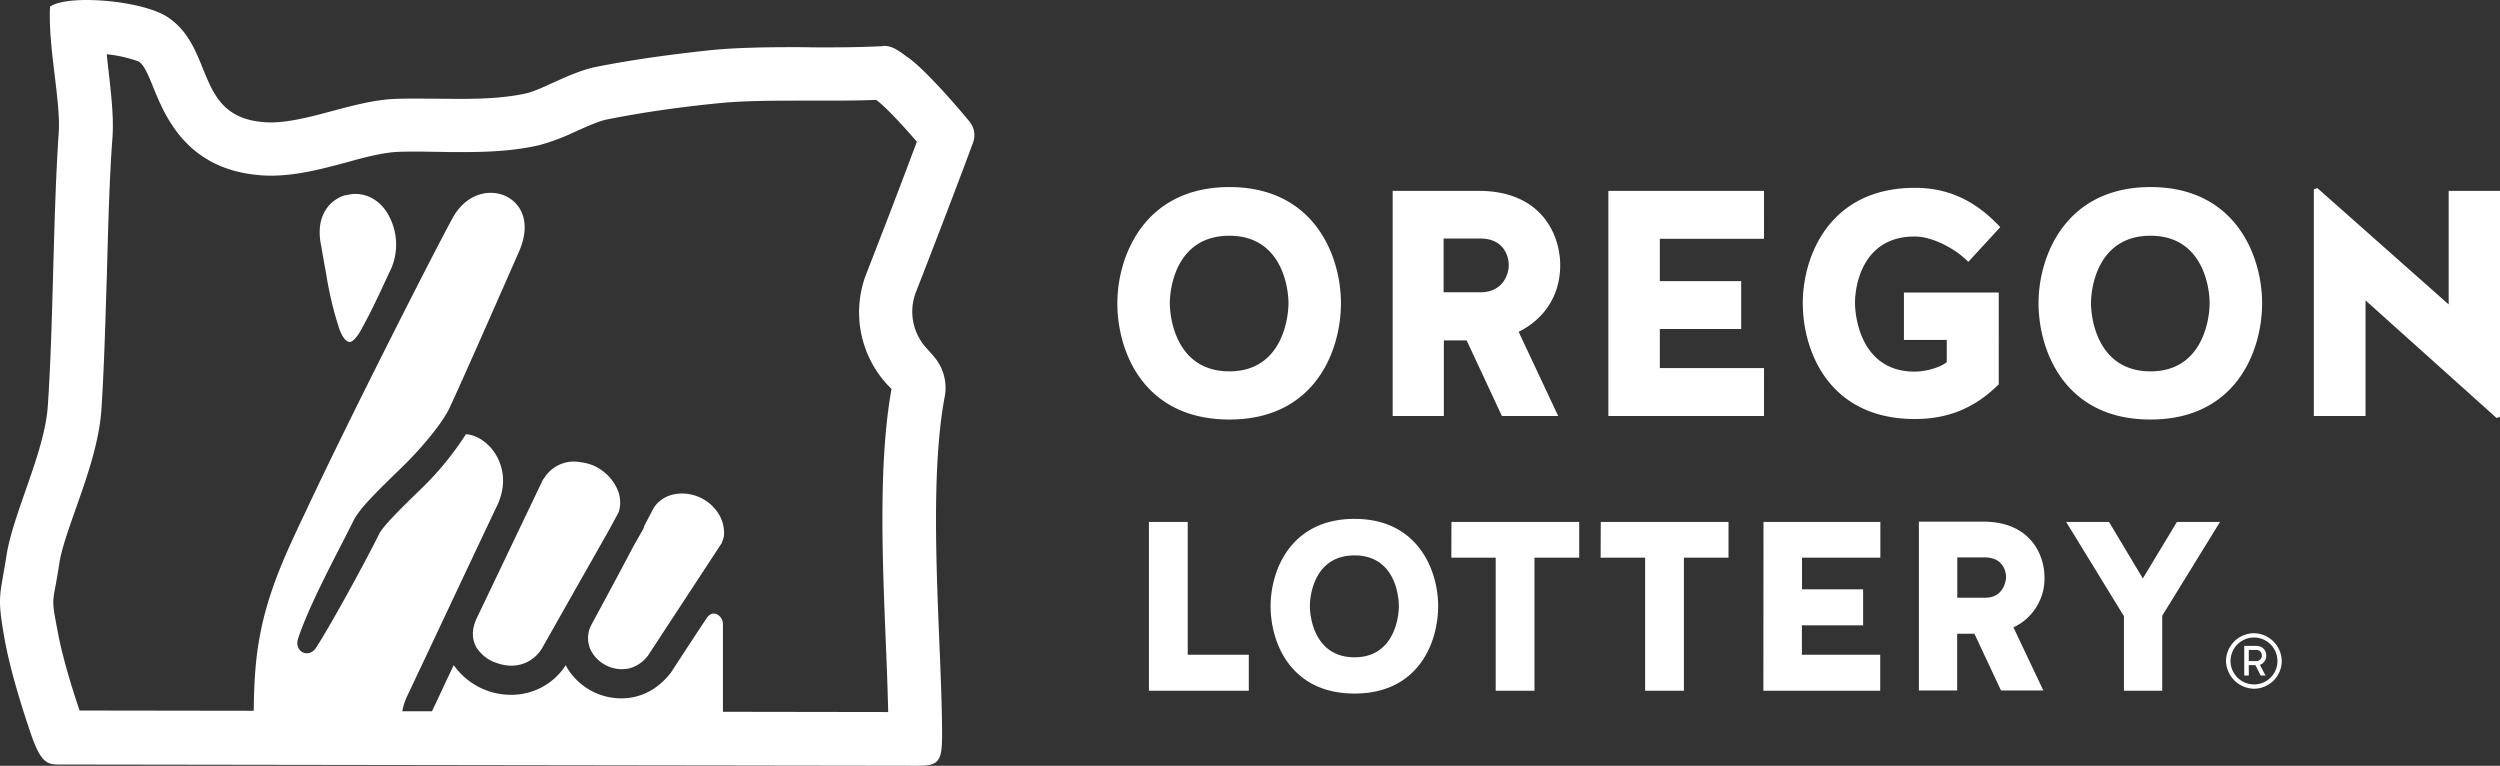
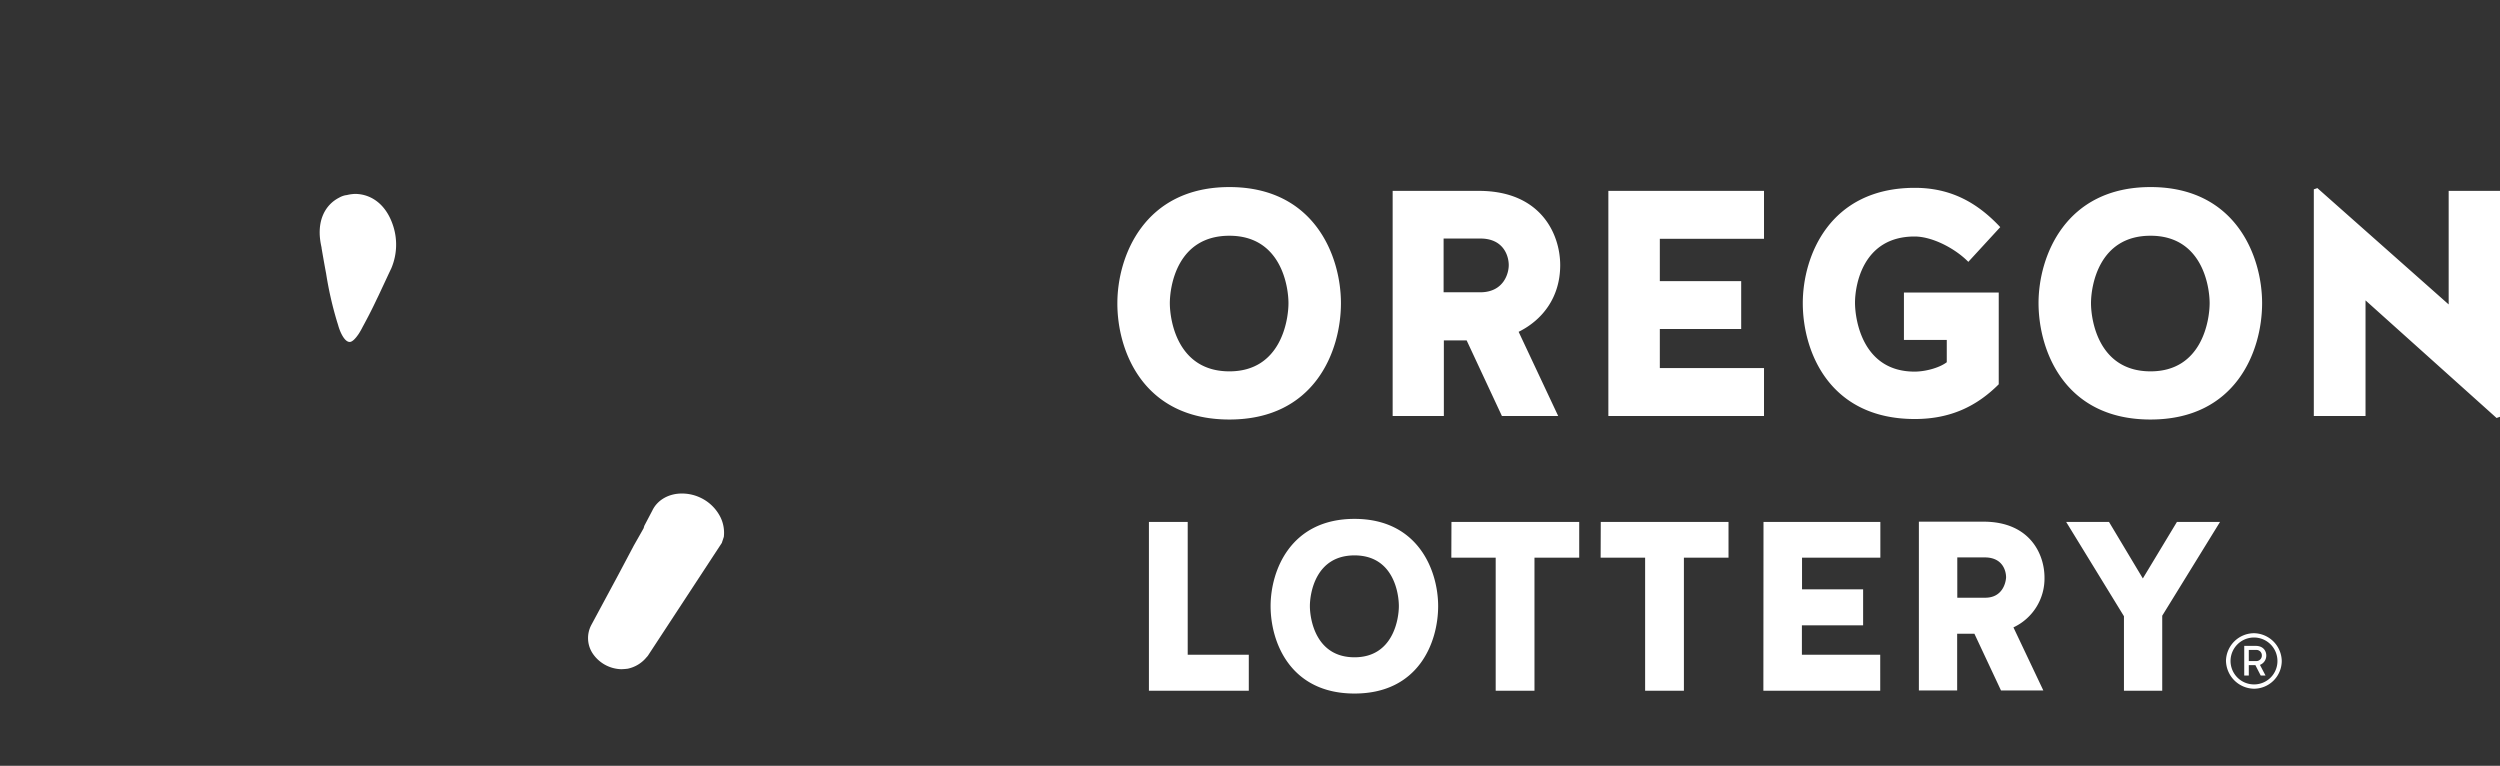
<svg xmlns="http://www.w3.org/2000/svg" viewBox="0 0 986.25 302.1">
  <rect x="0" y="0" width="986.25" height="302.1" fill="#333333" stroke="none" />
  <defs>
    <style>.cls-1{fill:#fff;}</style>
  </defs>
  <g id="Layer_2" data-name="Layer 2">
    <g id="Layer_1-2" data-name="Layer 1">
      <g id="letters">
        <path class="cls-1" d="M485,165.5c33.6,0,44-26.9,44-45.9,0-18.5-10.4-45.8-44-45.8s-44.2,27.3-44.2,45.8C440.75,138.6,451.15,165.5,485,165.5ZM485,93c20.4,0,23.3,20,23.3,26.6s-2.9,26.9-23.3,26.9c-20.6,0-23.5-20.3-23.5-26.9S464.35,93,485,93Zm107.5,71.1h22.2l-15.6-33.2c9.5-4.7,16.4-13.7,16.4-26.3,0-12.1-7.5-29.3-32.1-29.3h-34v88.8h20.2V134.3h9l13.9,29.8Zm-23-70H584c9.1,0,11.2,6.8,11.2,10.5,0,3.3-2,10.4-10.7,10.7h-15Zm126.4,51.1h-41.1V129.8h32.1V110.9h-32.1V94.2h41.1V75.3h-61.4v88.8h61.4Zm92.5-29.8h-37.3v18.7H768v8.8c-2.9,2.2-8.4,3.7-12.7,3.7-20.6,0-23.5-20.6-23.5-27.2s2.9-26.1,23.5-26.1c7,0,16,4.7,21.2,10l12.6-13.7c-8.9-9.5-19.3-15.5-33.7-15.5-33.7,0-44.2,27-44.2,45.5,0,19,10.4,45.7,44.2,45.7,14,0,24.4-5,33.1-13.7V115.4Zm60,50.1c33.6,0,44-26.9,44-45.9,0-18.5-10.4-45.8-44-45.8s-44.2,27.3-44.2,45.8C804.25,138.6,814.65,165.5,848.35,165.5Zm0-72.5c20.4,0,23.3,20,23.3,26.6s-2.9,26.9-23.3,26.9c-20.6,0-23.5-20.3-23.5-26.9S827.85,93,848.35,93ZM966,75.3v44.8l-51.8-45.9-1.4.5v89.4h20.4V118.5l51.7,46.4,1.4-.5V75.3ZM468.55,205.9h-15.3v66.6h39.4V258.3h-24.1Zm65.8-1.2c-25.3,0-33.1,20.5-33.1,34.4,0,14.3,7.8,34.5,33.1,34.5s33-20.2,33-34.5c0-13.9-7.8-34.4-33-34.4Zm0,54.6c-15.4,0-17.6-15.2-17.6-20.2s2.2-20,17.6-20,17.5,15,17.5,20S549.65,259.3,534.35,259.3Zm38.2-39.3h17.5v52.5h15.3V220H623V205.9h-50.4Zm58.9,0H649v52.5h15.3V220h17.6V205.9h-50.4Zm64.2,52.5h46.1V258.3h-30.9V246.7H735V232.5h-24.1V220h30.9V205.9h-46.1Zm110.9-44.7c0-9-5.6-22-24.1-22H757v66.6h15.1V250h6.8l10.5,22.4h16.7l-11.8-24.9A21.24,21.24,0,0,0,806.55,227.8Zm-23.2,8h-11.2V219.9H783c6.9,0,8.4,5.1,8.4,7.9C791.25,230.3,789.75,235.7,783.35,235.8Zm62-7.6L832,205.9h-16.9l22.8,37.2v29.4H853V242.9l22.8-37h-17Zm43.8,21.6a11.13,11.13,0,0,0-11,10.8,11.25,11.25,0,0,0,11,11.1,11,11,0,0,0,11-10.9A11.16,11.16,0,0,0,889.15,249.8Zm0,20.2a9.25,9.25,0,1,1,9.3-9.2A9.2,9.2,0,0,1,889.15,270Z" />
        <path class="cls-1" d="M894.05,258.6c0-1.6-1-3.8-4.2-3.8h-4.5v11.7h1.8v-4.1h2.6l2.1,4.1h1.9l-2.2-4.2a3.92,3.92,0,0,0,2.5-3.7Zm-4,2.2h-2.9v-4.4H890a2.14,2.14,0,0,1,2.3,2.2,2.18,2.18,0,0,1-2.2,2.2Z" />
      </g>
      <g id="logo">
-         <path class="cls-1" d="M244.05,202.1a12.7,12.7,0,0,0-.8-9.7,18.18,18.18,0,0,0-6.2-7.1,15.92,15.92,0,0,0-2.2-1.3,17.42,17.42,0,0,0-5.5-1.6,18.1,18.1,0,0,0-2.3-.3,13.8,13.8,0,0,0-12.3,6.4c-.2.3-.4.5-.6.8l-25.8,54q-3.45,6.9-.3,12.3c.2.3.5.6.7.9a14.57,14.57,0,0,0,7.7,5.2,16.32,16.32,0,0,0,4.9.9h1a14,14,0,0,0,11.5-6.9l13.7-24.2,12.2-21.5Z" />
        <path class="cls-1" d="M140.05,76.5a15.44,15.44,0,0,0-3,.4c-.4.1-.7.1-1.1.2a8.49,8.49,0,0,0-2.2.9c-5.1,2.6-9.4,8.9-6.9,19.6v.2c.7,4.1,1.2,6.9,1.8,10.1a140.73,140.73,0,0,0,4.5,19.6c.1.2.1.4.2.6.7,2.7,2.5,6.8,4.6,6.8,1.1,0,2.4-1.5,3.5-3.1a27.92,27.92,0,0,0,1.6-2.8c2.4-4.4,4.1-7.8,5.6-11,.9-1.8,1.7-3.6,2.6-5.5s1.9-4.1,3.1-6.6a23.93,23.93,0,0,0,.4-17.8c-3-8.2-9-11.6-14.7-11.6" />
        <path class="cls-1" d="M284.35,204.3a16.8,16.8,0,0,0-7.9-7.9h0a16.88,16.88,0,0,0-7.2-1.7c-5.3-.1-9.9,2.5-11.9,6.7l-3.1,5.9c-.2.4-.2.8-.4,1.2l-1.3,2.3-2.5,4.4-6.2,11.7-10.6,19.7a11,11,0,0,0,.5,11.1,14,14,0,0,0,11.4,6.3,25,25,0,0,0,2.5-.2,13,13,0,0,0,7.4-4.5,4.35,4.35,0,0,0,.6-.7h0l29.1-44.4h0c.1-.2.1-.4.2-.6l.6-1.8a14,14,0,0,0-1.2-7.5" />
-         <path class="cls-1" d="M350,151.7c.6.6,1.2,1.2,1.7,1.8-5.2,28.8-3.6,67.2-2.2,101.1.4,9.4.7,18.3.9,26.3l-65.2-.1V246.2c0-3.3-3.9-6-6.3-2.5s-14.2,21.6-14.2,21.6c-5.2,6.8-12.2,10.3-19.9,10.2A25,25,0,0,1,224,263.9a10.93,10.93,0,0,1-.8-1.5,25.43,25.43,0,0,1-21.9,11.7A27.59,27.59,0,0,1,179,262.4c-3.3,6.9-6.2,13.2-8.3,17.6l-.3.6h-11.7a23.75,23.75,0,0,1,1.7-5.5c3.2-6.7,32.5-69,35.6-75.4,5.3-11,.7-19.1-1.5-22-2.9-3.8-7-6.2-10.7-6.4a118.78,118.78,0,0,1-16.9,20.8c-7.3,7.1-15.6,15.1-17.3,18.5-4.2,8.6-18.7,35.4-24.9,44.9-2.9,4.5-8.8,1.6-7.1-3.6,4.6-14.1,17.5-37.5,21.7-46.2,2.4-5,9.1-11.5,19.6-21.7,7.5-7.3,15.4-16.9,18.2-22.6s15.8-35.2,27.5-61.8c5.3-11.9.9-19.2-4.8-22.1-6.5-3.2-15.9-1.3-21.3,8.6-8,14.7-40.3,78.2-57.2,114.2-6.8,14.5-15.4,31.4-18.9,51.2-1.8,9.6-2.2,19.6-2.3,28.9l-68.7-.1c-2.6-7.6-6.8-21-8.6-31-2.2-11.4-2.2-11.4-.8-18.7.4-2.3.9-4.9,1.4-8.3.8-5.5,3.7-13.7,6.5-21.6,4.5-12.8,9.2-26.1,10.1-39.1,1.1-16.4,1.6-35.8,2.2-54.7.5-18.4,1-37.5,2.2-53,.5-8.2-.6-17.3-1.7-27-.2-1.8-.4-3.6-.6-5.5a52,52,0,0,1,12.7,2.9c2.1,1.5,3.6,5,5.8,10.5,4.5,10.9,12.8,31.4,40.7,34.2a49.33,49.33,0,0,0,5.5.3c10.4,0,20.4-2.7,30.1-5.3,7.5-2.1,14.6-3.9,20.4-4.1,2.4-.1,4.8-.1,7.2-.1,2.8,0,5.7.1,8.6.1,3.1.1,6,.1,9,.1,9.2,0,20-.3,30.5-2.7a83.72,83.72,0,0,0,14.2-5.3c4.3-1.9,9.5-4.3,12.8-4.9,13-2.6,27.8-4.8,44.1-6.4,8.9-.9,20.2-1,30.1-1h10.7c6.8,0,14.1,0,21.1-.3a5.55,5.55,0,0,1,.8.6c1.7,1.2,7.2,6.5,15.3,15.9-5.5,14.8-13.8,36.4-19.7,51.5a42.09,42.09,0,0,0,8,44.3m32.6-103.6c-8.8-10.6-19.1-21.8-24.5-25.5-3-2.1-5.7-4.5-9.3-4.5-.2,0-.3,0-.4.1-7.7.4-15.9.5-24.2.5-3.6,0-7.2-.1-10.7-.1-11.5,0-22.6.2-32.3,1.1-15.2,1.6-31.1,3.7-46.1,6.7-9.7,1.9-21.5,9.1-27.4,10.4-8.1,1.8-16.8,2.2-25.9,2.2-5.8,0-11.7-.1-17.6-.1-2.6,0-5.3,0-7.9.1-16.5.5-34.6,9.3-49.7,9.3-1.2,0-2.3-.1-3.4-.2-26.3-2.6-18.7-29.1-37-41.3C60,2.6,45.65,0,34.15,0c-6.3,0-11.7.8-14.4,2.6-.9,15.5,4.3,37.3,3.4,50-2.2,31.9-2.1,75.8-4.3,107.7-1.3,18.3-13.7,42.2-16.3,58.9s-3.9,15.5-.5,34.2c2.5,13.3,8.3,31,10.8,38,3.6,9.7,6.1,10.2,10.5,10.2l338.8.5c8.2,0,9.5-1.8,9.5-12.1,0-35.3-6-95.8,1-133.3a18.83,18.83,0,0,0-3.7-15.4c-1.1-1.4-2.3-2.7-3.4-3.9a21.3,21.3,0,0,1-4.2-22.2c6.8-17.4,17.3-44.7,22.6-59.2A8.28,8.28,0,0,0,382.55,48.1Z" />
      </g>
    </g>
  </g>
</svg>